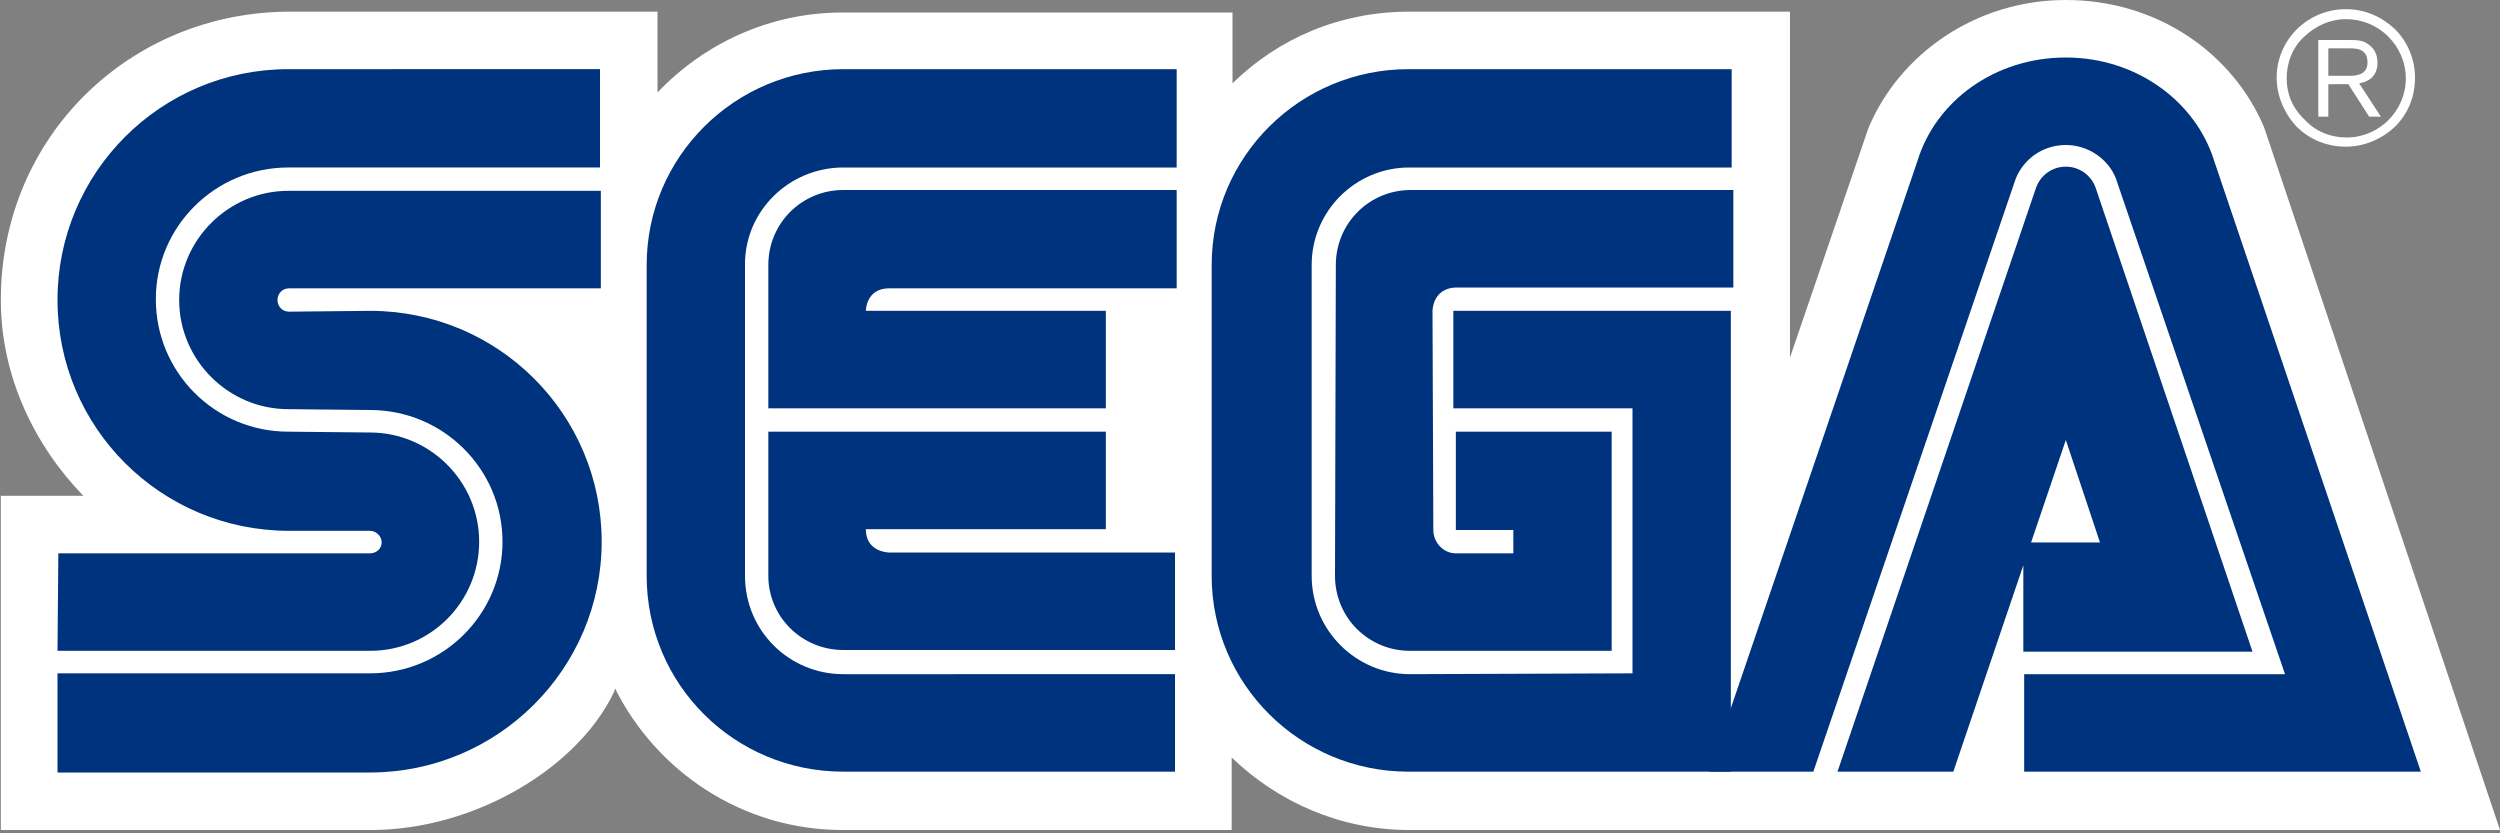
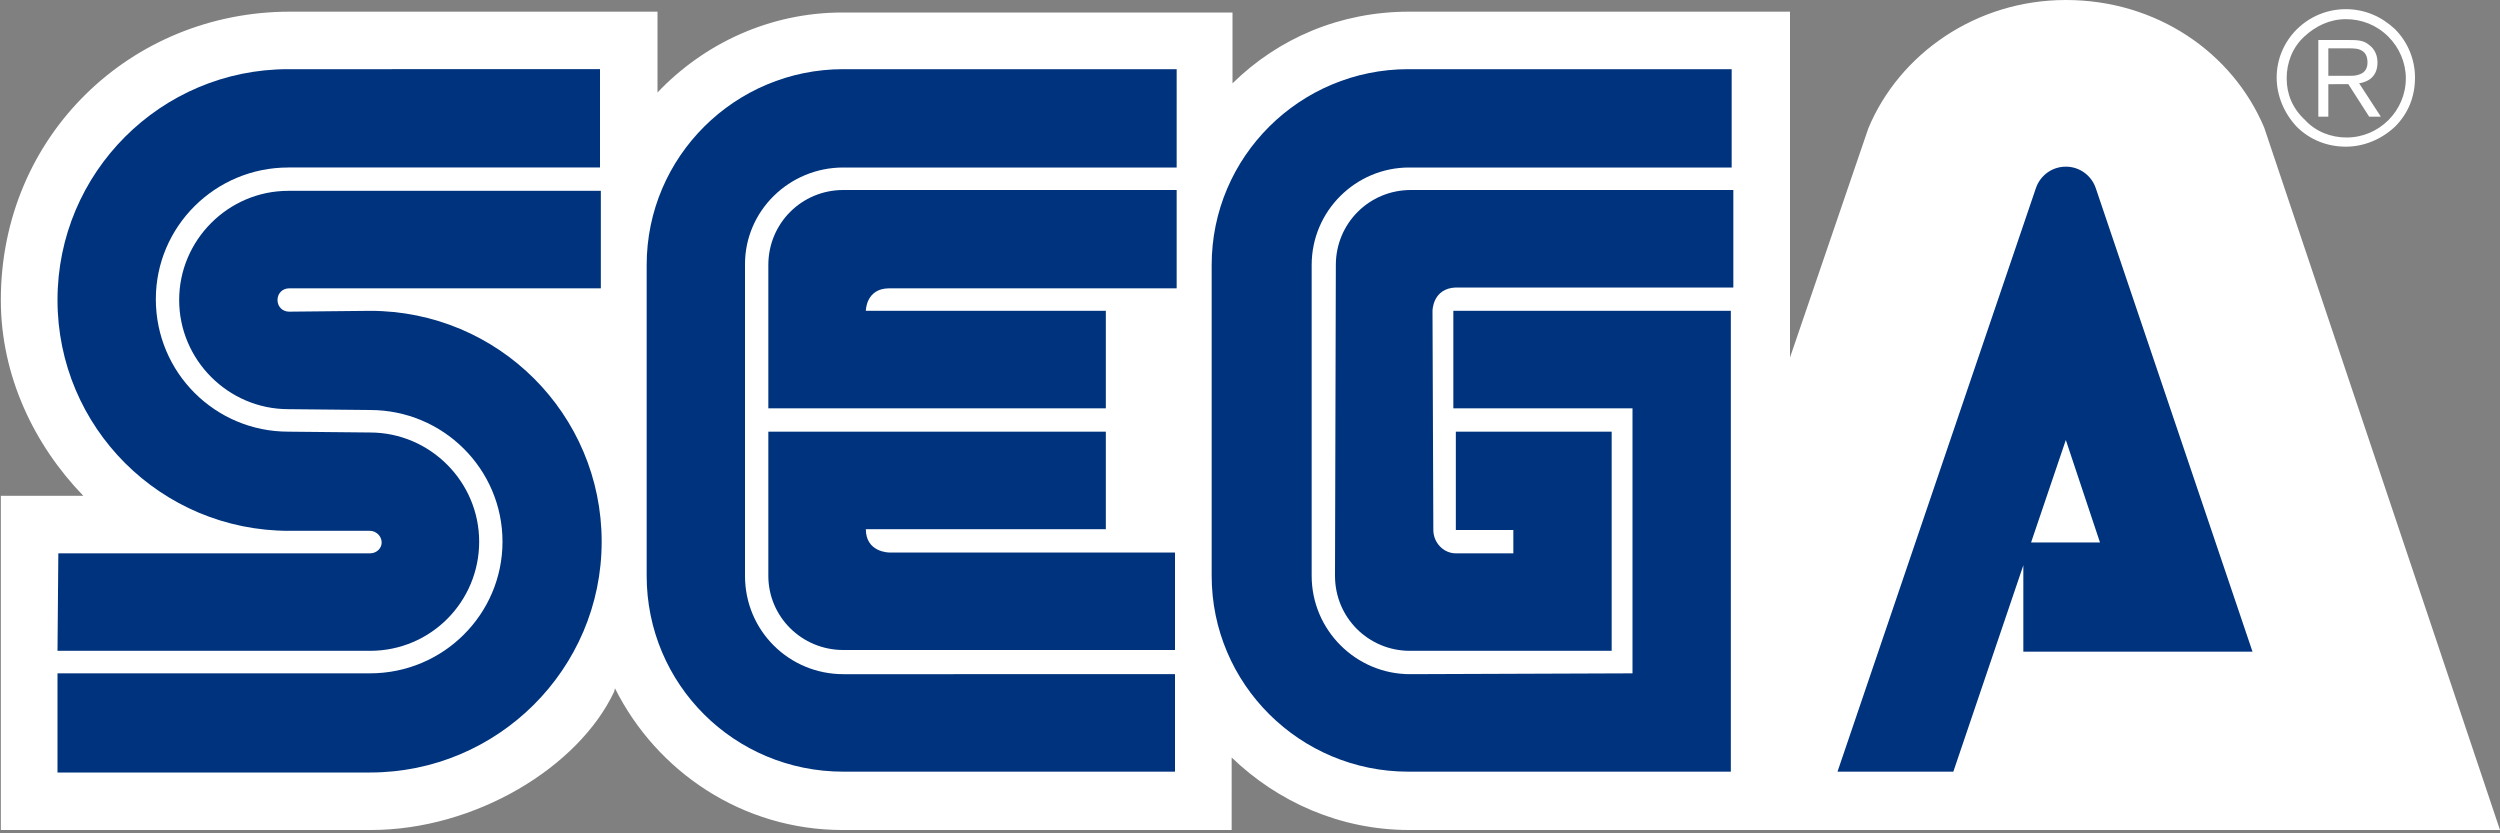
<svg xmlns="http://www.w3.org/2000/svg" version="1.1" id="Layer_1" x="0px" y="0px" viewBox="0 0 300 100" style="enable-background:new 0 0 300 100;" xml:space="preserve">
  <rect x="0" y="0" width="300" height="100" fill="#808080" stroke="none" />
  <style type="text/css">
	.st0{fill:#FFFFFF;}
	.st1{fill:#00337E;}
</style>
  <path class="st0" d="M147.8,90.9c5.5,5.3,13,8.7,21.3,8.7l130.9,0l-28.3-84.3C267.9,6.3,258.8,0,247.9,0c-10.8,0-20,6.5-23.7,15.4  l-9.4,27.5l0-41.5l-45.7,0c-8.3,0-15.7,3.2-21.2,8.6l0-8.5h-46.8c-8.7,0-16.6,3.7-22.2,9.6V1.4l-44.1,0C15.7,1.4,0.1,16.3,0.1,36  c0,9.1,4,17.4,9.9,23.5l-9.9,0v40.1l44.4,0c12.5,0,24.9-7.5,29.2-16.6l0.1-0.4c5,10,15.3,17,27.3,17l46.7,0L147.8,90.9" />
  <path class="st1" d="M6.9,92.7l37.5,0c15.3,0,27.8-12.4,27.8-27.7c0-15.3-12.4-27.7-27.8-27.7l-9.7,0.1c-0.8,0-1.4-0.6-1.4-1.4  s0.6-1.4,1.4-1.4l37.4,0l0-11.7H34.6c-7.2,0-13.1,5.9-13.1,13.1c0,7.2,5.9,13.1,13.1,13.1l9.8,0.1c8.8,0,15.9,7.1,15.9,15.8  c0,8.7-7.1,15.8-15.9,15.8H6.9L6.9,92.7" />
  <path class="st1" d="M6.9,78.1h37.5c7.3,0,13.1-5.9,13.1-13.1c0-7.2-5.9-13.1-13.1-13.1l-9.8-0.1c-8.8,0-15.9-7.1-15.9-15.9  c0-8.7,7.1-15.8,15.9-15.8l37.4,0l0-11.8H34.6C19.3,8.3,6.9,20.7,6.9,36s12.4,27.7,27.8,27.7l9.7,0c0.7,0,1.4,0.6,1.4,1.4  c0,0.7-0.6,1.3-1.4,1.3l-37.4,0L6.9,78.1" />
  <path class="st1" d="M101.2,80.9c-6.5,0-11.8-5.2-11.8-11.8V31.7c0-6.4,5.3-11.6,11.8-11.6l40,0V8.3h-40c-13,0-23.6,10.5-23.6,23.5  v37.3c0,13,10.5,23.5,23.6,23.5l39.8,0l0-11.7L101.2,80.9" />
  <path class="st1" d="M92.2,31.8c0-5,4-9,9-9h40v11.8h-34.5c-2.8,0-2.8,2.7-2.8,2.7h28.8V49H92.2L92.2,31.8" />
  <path class="st1" d="M101.2,78c-5,0-9-4-9-8.9V51.8h40.5v11.7h-28.8c0,2.8,2.8,2.8,2.8,2.8H141l0,11.7L101.2,78" />
  <path class="st1" d="M169.2,80.9c-6.5,0-11.8-5.3-11.8-11.8V31.8c0-6.5,5.3-11.7,11.7-11.7h38.7V8.3h-38.8  c-13,0-23.6,10.5-23.6,23.5v37.3c0,13,10.6,23.5,23.6,23.5l38.7,0V37.3h-33.3V49h21.5v31.8L169.2,80.9" />
  <path class="st1" d="M160.2,69.1c0,5,4,9,9,9h24.2V51.8h-18.7v11.8h6.9l0,2.8h-6.9c-1.5,0-2.7-1.3-2.7-2.8l-0.1-26.3  c0,0,0-2.7,2.8-2.8h33.3l0-11.7l-38.7,0c-5,0-9,4-9,9L160.2,69.1" />
  <path class="st1" d="M244.3,22.6c0.5-1.5,1.9-2.6,3.6-2.6c1.7,0,3.1,1.1,3.6,2.6l18.8,55.6h-27.5l0-13.1h9.2l-4.1-12.3l-13.5,39.8  h-13.9L244.3,22.6" />
-   <path class="st1" d="M274.2,80.9h-31.3v11.7h47.6l-24.8-73.3c-2.2-7.1-9.3-12.4-17.8-12.4c-8.5,0-15.6,5.2-17.8,12.4l-25,73.3h12.5  l24.3-71.2c1-2.4,3.3-4,6-4c2.7,0,5.1,1.7,6,4L274.2,80.9" />
  <path class="st0" d="M281.5,17.6c2.2,0,4.3-0.9,5.9-2.4c1.6-1.6,2.4-3.6,2.4-5.9c0-2.2-0.9-4.3-2.4-5.8c-1.6-1.5-3.6-2.4-5.9-2.4  c-4.6,0-8.3,3.7-8.3,8.2c0,2.2,0.9,4.3,2.4,5.9C277.2,16.8,279.3,17.6,281.5,17.6 M274.4,9.4c0-1.9,0.7-3.7,2.1-5  c1.4-1.3,3.1-2.1,5-2.1c1.9,0,3.7,0.7,5.1,2.1c1.3,1.3,2.1,3.1,2.1,5c0,3.9-3.2,7.1-7.1,7.1c-1.9,0-3.7-0.7-5-2.1  C275.1,13,274.4,11.3,274.4,9.4z" />
  <path class="st0" d="M279.4,10.1V14h-1.2V4.8h3.4c1.3,0,2,0,2.7,0.6c0.7,0.5,1,1.3,1,2.1c0,2.1-1.7,2.4-2.2,2.5l2.6,4h-1.4l-2.5-3.9  L279.4,10.1 M279.4,9.1h2.4c0.4,0,0.8,0,1.1-0.1c0.9-0.2,1.2-0.8,1.2-1.5c0-0.2,0-0.9-0.5-1.3c-0.5-0.4-1.1-0.4-1.8-0.4h-2.4V9.1z" />
</svg>